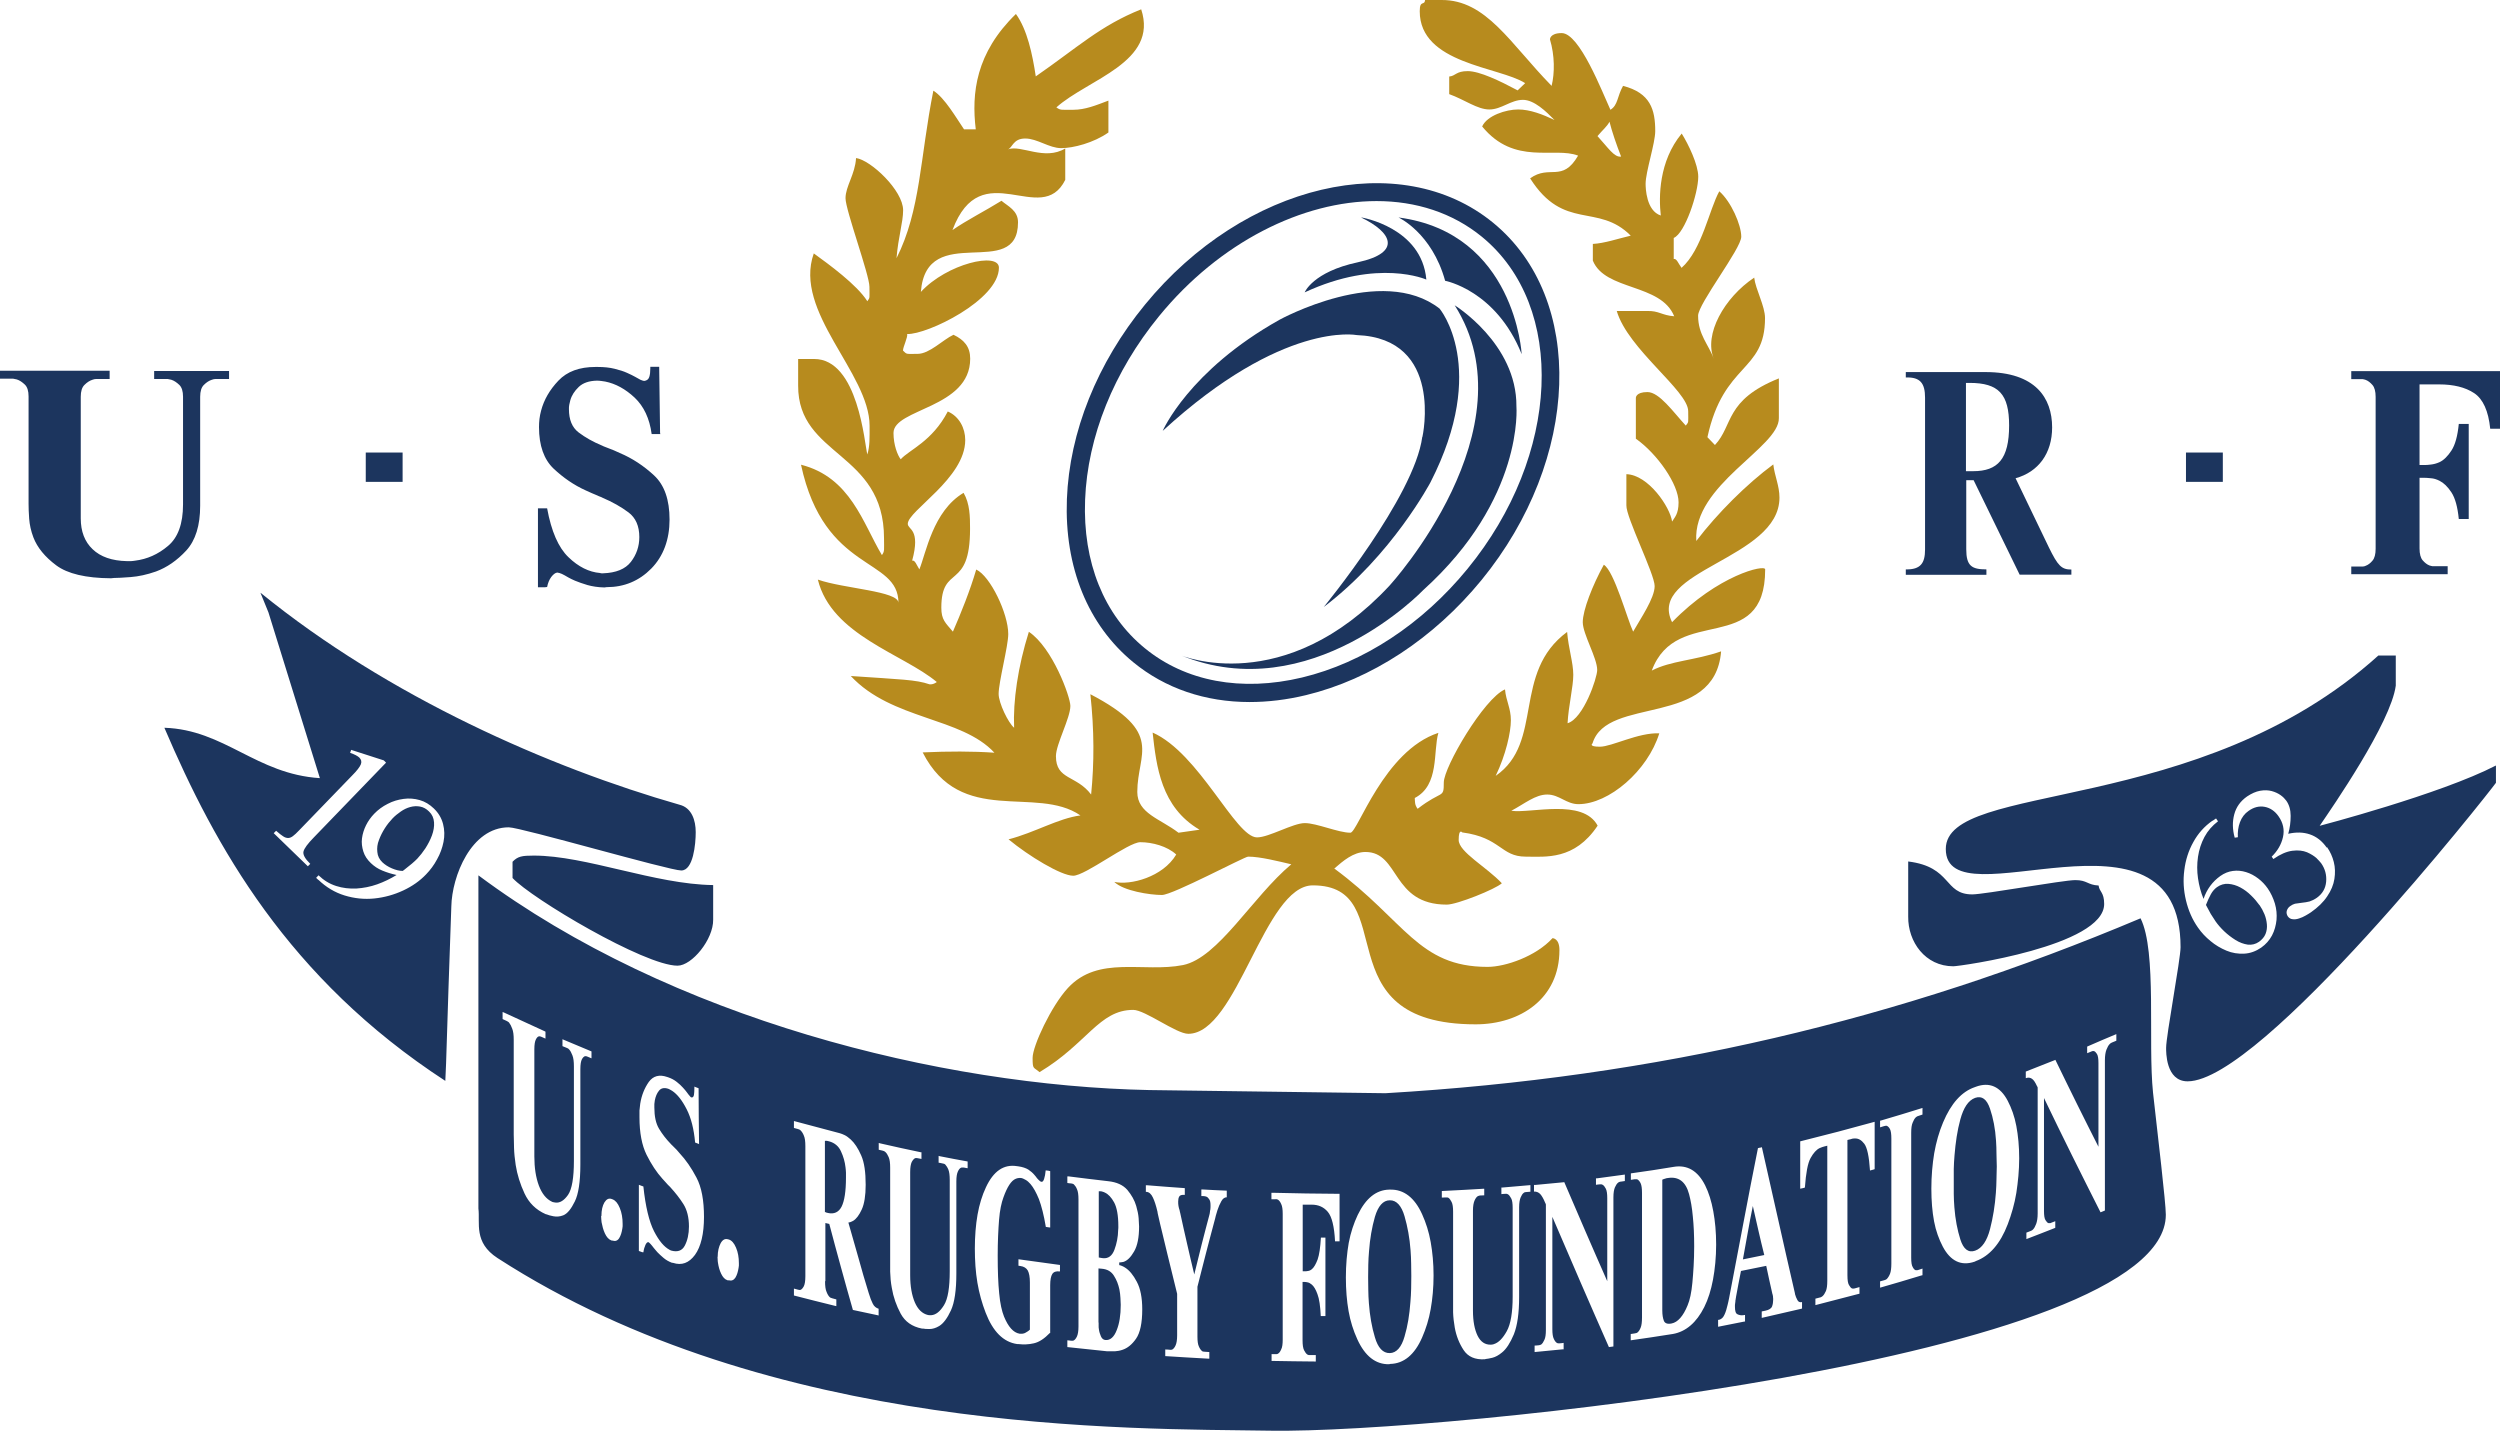
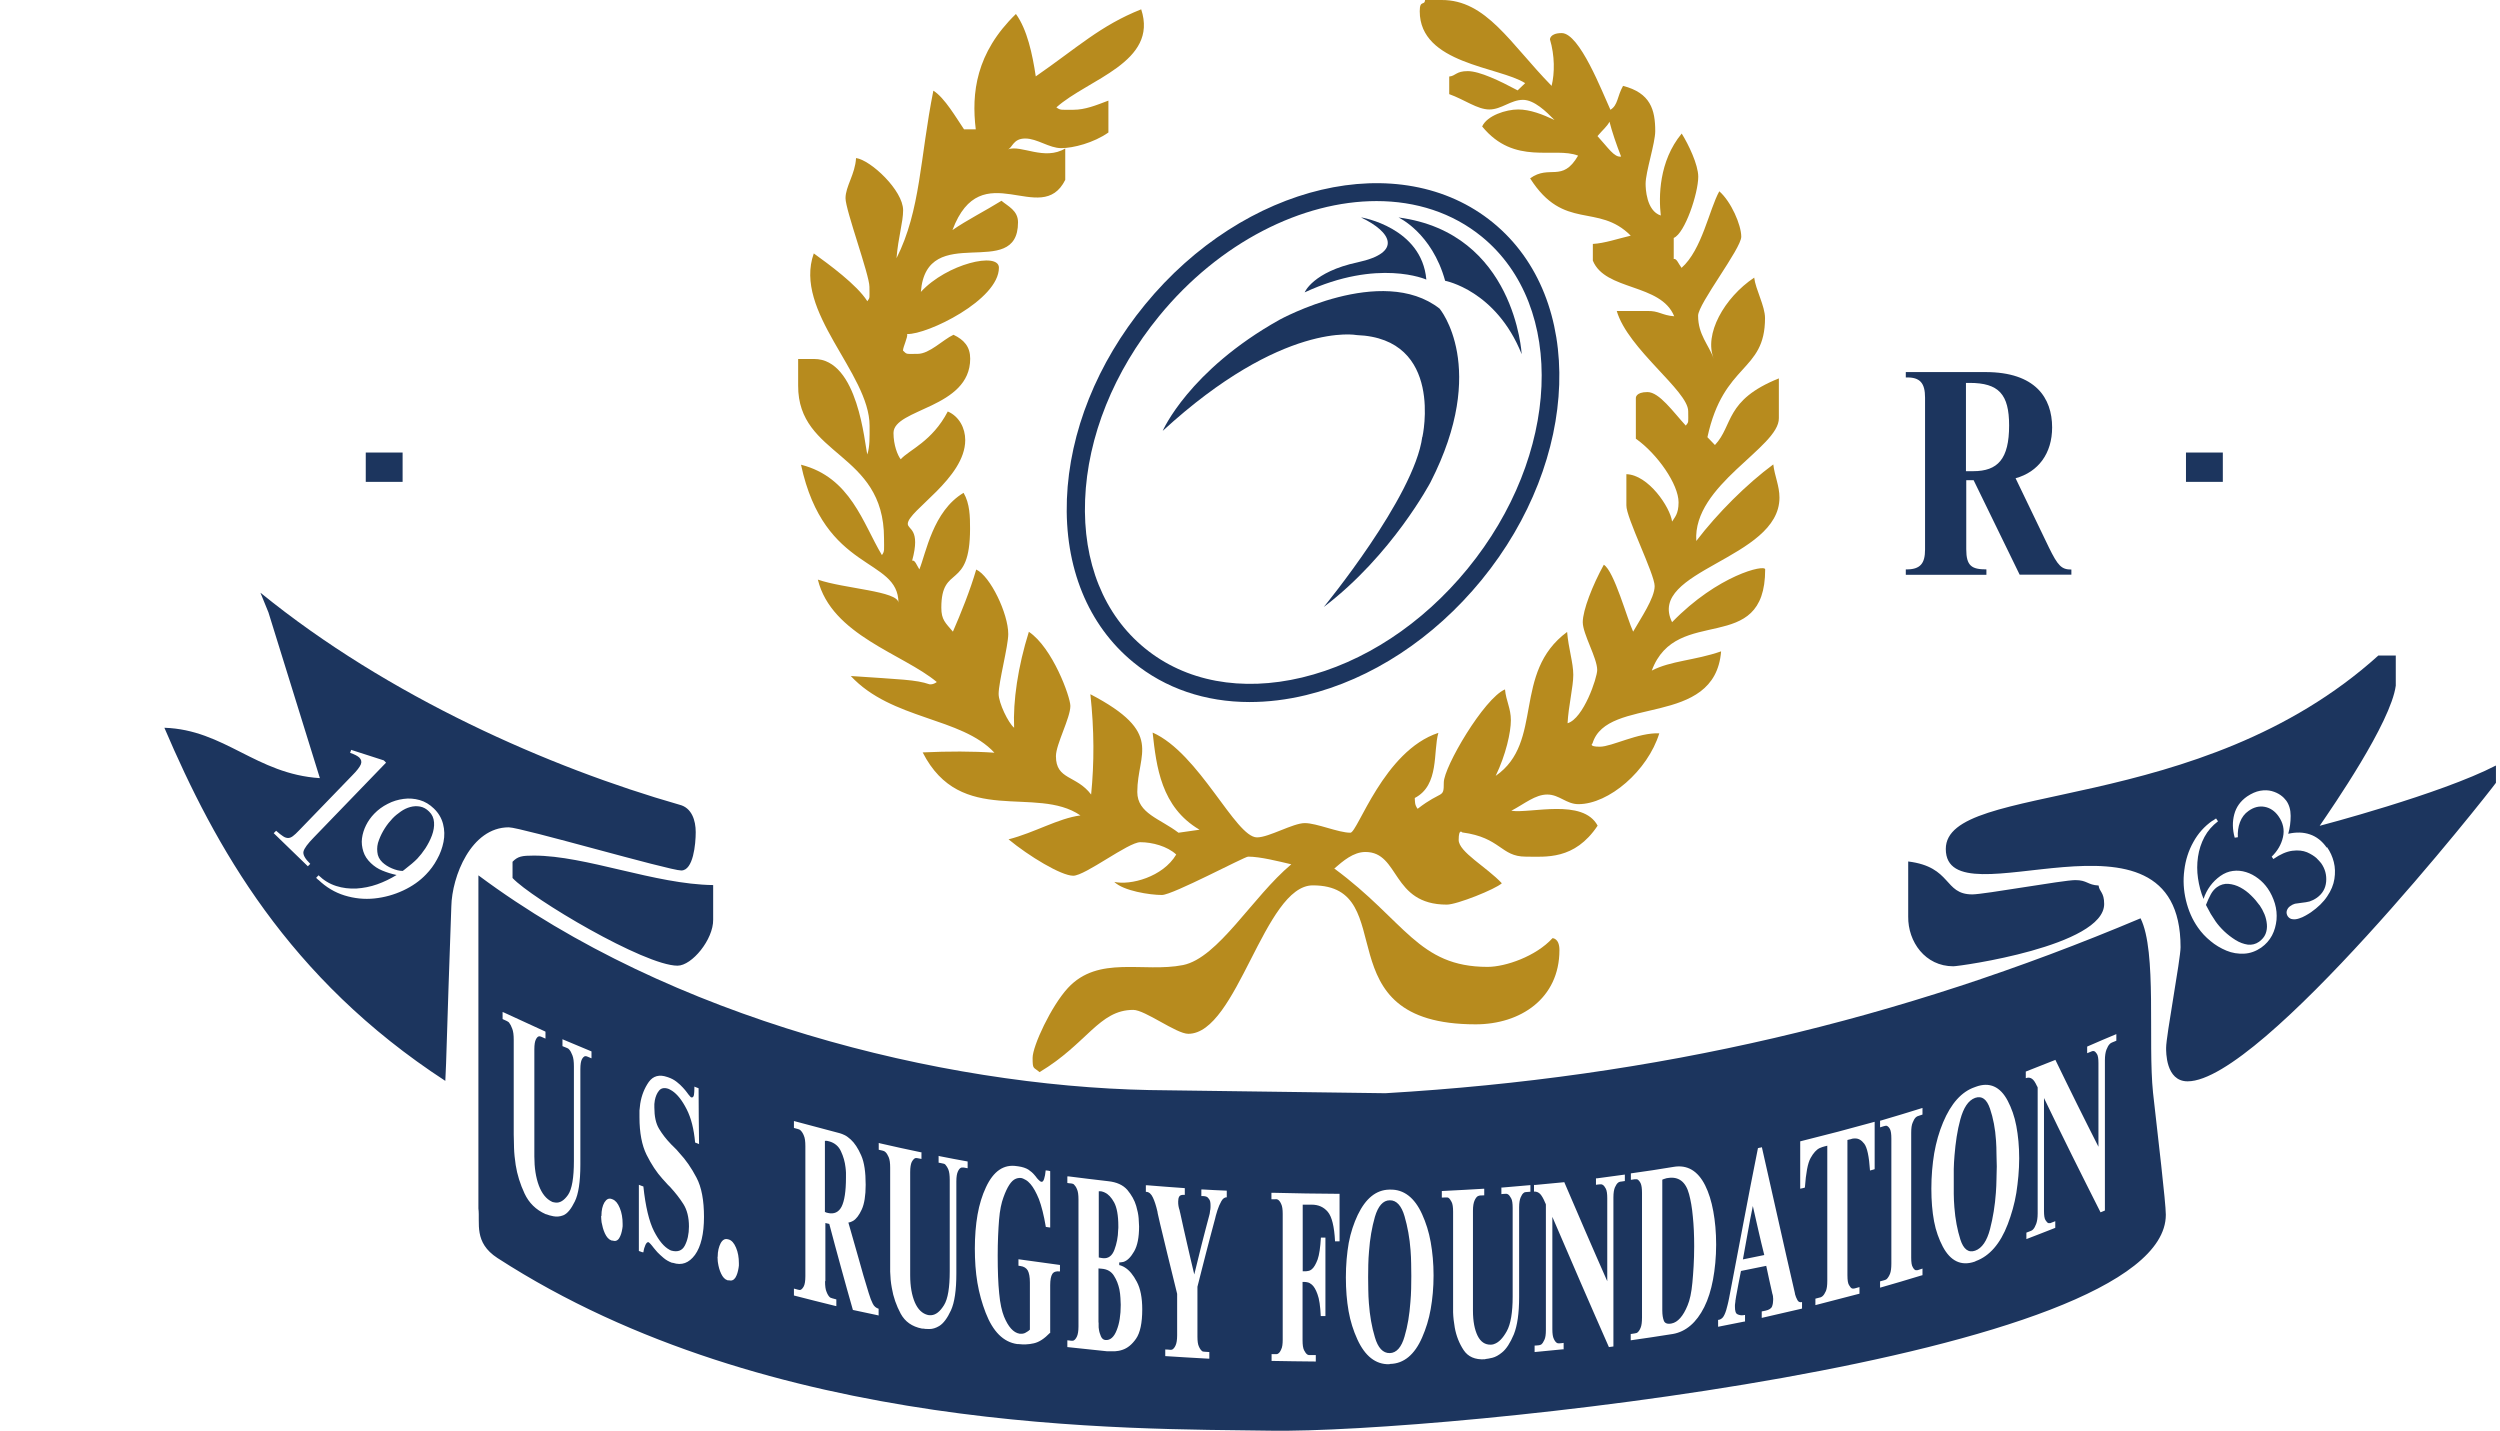
<svg xmlns="http://www.w3.org/2000/svg" id="Layer_1" viewBox="0 0 166.23 95.16">
  <defs>
    <style>.cls-1,.cls-2{fill:#1c355e;}.cls-2,.cls-3{fill-rule:evenodd;}.cls-3{fill:#b78b1e;}</style>
  </defs>
  <g>
    <path class="cls-1" d="M83.09,46.68c-2.94,0-5.61-.9-7.74-2.65-3.01-2.47-4.58-6.32-4.41-10.84,.17-4.46,2.01-9.05,5.19-12.93,6.6-8.06,16.98-10.5,23.15-5.45,6.17,5.05,5.81,15.72-.78,23.77h0c-3.18,3.88-7.32,6.59-11.66,7.64-1.28,.31-2.54,.46-3.75,.46Zm8.44-33.31c-4.91,0-10.43,2.72-14.46,7.65-3.01,3.68-4.76,8.02-4.92,12.22-.16,4.14,1.25,7.64,3.97,9.86,2.71,2.22,6.43,2.91,10.45,1.95,4.09-.98,8-3.55,11.01-7.23h0c6.18-7.55,6.61-17.45,.95-22.08-1.96-1.6-4.39-2.37-7-2.37Z" />
    <path class="cls-1" d="M92.99,14.46s2.22,1.02,3.1,4.21c0,0,3.39,.63,5.09,4.88,0,0-.43-8.07-8.19-9.09Z" />
    <path class="cls-1" d="M90.53,14.46s4.01,.66,4.31,4.13c0,0-3.19-1.43-8.09,.85,0,0,.54-1.36,3.53-2,2.99-.65,2.24-2.01,.24-2.97Z" />
-     <path class="cls-1" d="M96.71,20.29s4.15,2.55,4.12,6.73c0,0,.52,6.15-6.19,12.21,0,0-7.51,7.87-16.13,4.34,0,0,6.88,2.91,13.9-4.65,0,0,9.53-10.43,4.31-18.63Z" />
    <path class="cls-1" d="M94.58,29.05s1.46-6.55-4.37-6.77c0,0-4.9-.97-12.9,6.37,0,0,1.73-4.01,7.77-7.39,0,0,6.8-3.74,10.64-.74,0,0,3.3,3.91-.6,11.54,0,0-2.56,4.86-7.1,8.3,0,0,6.02-7.32,6.55-11.31Z" />
  </g>
  <path class="cls-3" d="M107.02,8.1c.16,.64,.46,1.52,.77,2.31-.45,.08-.88-.61-1.57-1.36,.36-.43,.64-.64,.8-.96h0ZM94.81,0h1.03c2.99-.02,4.57,2.89,7.33,5.71,.21-.85,.21-2.02-.11-3.09,0,0-.01-.42,.78-.42,1.19,0,2.69,3.91,3.24,5.1,.51-.31,.44-.88,.84-1.59,1.82,.47,2.14,1.58,2.14,3.01,0,.8-.64,2.71-.64,3.5,0,.28,.04,1.8,1.01,2.11-.14-1.22-.14-3.6,1.39-5.45,.45,.72,1.1,2.07,1.1,2.87,0,1.11-.89,3.77-1.63,4.07v1.4c.19-.05,.31,.31,.52,.59,1.36-1.2,1.84-3.89,2.51-5.09,.78,.68,1.46,2.23,1.46,3.02s-2.87,4.46-2.87,5.25c0,1.27,.7,1.92,1.05,2.88-.69-1.63,.69-4.08,2.68-5.41,.09,.78,.72,1.89,.72,2.69,0,3.62-2.75,2.94-3.83,7.92l.5,.52c1.23-1.31,.64-2.98,4.25-4.43v2.64c.04,1.95-5.74,4.44-5.49,8.17,1.42-1.86,3.36-3.79,5.12-5.09,.09,.78,.41,1.42,.41,2.21,0,4.1-8.85,4.82-7.14,8.28,3.05-3.14,6.19-3.86,6.19-3.51,0,5.85-5.9,2.28-7.54,6.73,1.26-.66,2.86-.67,4.61-1.28-.41,5.12-7.59,2.92-8.55,6.12,0,0-.3,.22,.49,.22s2.55-.95,3.95-.89c-.77,2.49-3.35,4.71-5.38,4.71-.8,0-1.27-.64-2.07-.64s-1.5,.61-2.39,1.08c1.31,.19,4.76-.84,5.74,.99-1.54,2.31-3.46,2.06-4.78,2.06-1.67,0-1.65-1.27-4.22-1.61,0,0-.24-.3-.24,.5s1.86,1.8,2.87,2.88c-.42,.39-2.98,1.42-3.66,1.42-3.7,0-3.11-3.5-5.41-3.5-.8,0-1.48,.59-2.07,1.1,4.71,3.47,5.57,6.54,10.19,6.54,1.19,0,3.22-.7,4.32-1.91,0,0,.46,0,.46,.79,0,3.22-2.59,4.94-5.57,4.94-10.31,0-4.82-9.24-10.83-9.24-3.23,0-5.02,9.87-8.28,9.87-.8,0-2.87-1.59-3.66-1.59-2.27,0-3.06,2.24-6.23,4.14-.41-.36-.46-.16-.46-.95s1.24-3.45,2.35-4.65c2.03-2.19,5.02-1,7.65-1.52,2.35-.48,4.62-4.54,7.2-6.7-.85-.2-2.07-.51-2.87-.51-.24,0-5.02,2.55-5.73,2.55-.8,0-2.56-.27-3.17-.87,1.07,.24,3.23-.32,4.12-1.82-.59-.55-1.59-.82-2.39-.82s-3.66,2.23-4.46,2.23-2.96-1.31-4.3-2.42c1.72-.44,3.31-1.4,4.78-1.59-2.96-2.03-7.95,.79-10.49-4.19,1.73-.08,3.32-.08,4.77,.02-2.2-2.38-6.82-2.17-9.55-5.1,3.34,.23,4.33,.24,5.23,.55,0,0,.22,.05,.49-.15-2.25-1.88-7-3.11-7.91-6.81,1.76,.61,5.36,.76,5.36,1.55,0-3.07-4.93-1.96-6.48-9.19,3.3,.84,4.11,3.89,5.38,6.01,.19-.27,.14-.32,.14-1.12,0-5.77-5.73-5.41-5.71-10.15v-1.77h1.05c2.95-.02,3.37,5.69,3.55,6.35,.17-.55,.15-1.11,.15-1.91,0-3.5-5.09-7.58-3.71-11.46,.98,.71,2.88,2.09,3.56,3.18,.19-.27,.14-.16,.14-.96s-1.59-5.1-1.59-5.89,.64-1.59,.7-2.67c.97,.13,3.13,2.15,3.13,3.47,0,.8-.32,1.75-.44,3.19,1.61-3.19,1.56-6.68,2.45-11.14,.75,.46,1.54,1.84,2.04,2.57h.78c-.29-2.4,0-5.08,2.67-7.67,.75,1.03,1.1,2.68,1.32,4.15,2.8-1.94,4.3-3.38,7.01-4.46,1.16,3.52-3.54,4.64-5.64,6.52,.27,.2,.32,.16,1.12,.16s1.52-.3,2.34-.61v2.12c-.98,.69-2.34,1.04-3.14,1.04s-1.59-.64-2.39-.64-.84,.59-1.14,.72c.86-.32,2.43,.78,3.8-.06v2.09c-1.6,3.22-5.58-1.78-7.5,3.34,.93-.65,2.2-1.29,3.26-1.95,.42,.36,1.1,.64,1.1,1.43,0,3.98-6.09-.15-6.46,4.63,1.73-1.88,5.19-2.68,5.19-1.61,0,2.15-4.78,4.46-6.1,4.41,.05,.21-.27,.84-.28,1.1,.28,.27,.17,.22,.97,.22s1.68-.94,2.39-1.27c.71,.34,1.11,.8,1.11,1.59,0,3.31-5.1,3.31-5.1,4.94,0,.8,.27,1.48,.48,1.75,.56-.63,2.09-1.18,3.13-3.18,.76,.33,1.16,1.11,1.16,1.9,0,2.55-3.82,4.7-3.82,5.57,0,.4,.87,.32,.29,2.45,.19-.06,.3,.3,.48,.58,.44-1.07,.9-3.88,2.94-5.09,.42,.72,.43,1.59,.43,2.38,0,4.18-1.91,2.31-1.91,5.26,0,.8,.27,1,.77,1.59,.52-1.19,1.15-2.75,1.55-4.13,.94,.44,2.13,2.93,2.13,4.29,0,.8-.64,3.19-.64,3.98,0,.6,.64,1.93,1.03,2.25-.08-1.77,.25-4.05,.98-6.38,1.58,1.06,2.76,4.33,2.76,4.93,0,.8-.96,2.55-.96,3.34,0,1.59,1.36,1.25,2.34,2.55,.21-2.1,.21-4.28-.05-6.67,4.94,2.58,3.12,3.91,3.12,6.5,0,1.43,1.53,1.78,2.74,2.71l1.4-.2c-2.56-1.5-2.87-4.2-3.12-6.46,3.11,1.38,5.51,6.97,6.94,6.97,.8,0,2.39-.95,3.18-.95s2.23,.64,3.03,.64c.48,0,2.22-5.45,5.85-6.64-.36,1.24,.08,3.48-1.57,4.33,.02,.24-.02,.44,.19,.72,1.65-1.28,1.74-.64,1.74-1.75,0-1.03,2.68-5.6,4.07-6.19,.07,.77,.39,1.25,.39,2.05s-.33,2.29-1.01,3.7c3.24-2.24,1.07-6.85,4.75-9.57,.09,1.1,.41,2.05,.41,2.85s-.32,2.07-.38,3.22c1.06-.31,1.97-3.02,1.97-3.54,0-.8-.96-2.39-.96-3.18s.65-2.46,1.4-3.82c.69,.42,1.57,3.66,1.95,4.45,.5-.88,1.43-2.23,1.43-3.03s-1.91-4.58-1.88-5.37v-2.07c1.46,.04,2.91,2.19,3.04,3.15,.16-.28,.43-.48,.43-1.28,0-1.19-1.4-3.21-2.84-4.23v-2.71s-.02-.39,.77-.39,1.71,1.32,2.55,2.23c.21-.27,.16-.16,.16-.96,0-1.35-4.01-4.13-4.75-6.66h2c.8-.03,.99,.29,1.82,.35-.89-2.2-4.59-1.68-5.41-3.7v-1.11c.77-.04,1.67-.35,2.52-.55-2.19-2.2-4.44-.27-6.69-3.81,1.3-.94,2.13,.31,3.19-1.51-1.58-.62-4.23,.69-6.38-1.94,.33-.73,1.59-1.13,2.39-1.13s1.64,.33,2.42,.7c-.56-.57-1.35-1.34-2.1-1.34-.8,0-1.43,.64-2.23,.64s-1.64-.65-2.67-1.02v-1.17c.44-.04,.44-.36,1.23-.36s2.14,.65,3.32,1.28l.5-.48c-1.72-1.1-7.01-1.27-7.01-4.78,0-.8,.32-.32,.36-.77h0Z" />
  <g>
    <path class="cls-2" d="M24.32,30.09h2.45v1.95h-2.45v-1.95h0Zm121.03,0h2.45v1.95h-2.45v-1.95h0Z" />
-     <path class="cls-2" d="M156.34,37.67h.57c.06,0,.12,0,.19,0,.07,0,.14-.02,.2-.05,.16-.06,.31-.17,.45-.34,.14-.16,.21-.43,.21-.79v-10.1c0-.36-.07-.63-.21-.79-.14-.16-.29-.28-.45-.34-.07-.02-.13-.04-.2-.05-.07,0-.13,0-.19,0h-.57v-.53h9.9v3.83h-.66c-.12-1.19-.48-1.98-1.07-2.37-.59-.39-1.37-.58-2.33-.58h-1.3v5.36h.29c.13,0,.28,0,.46-.03,.19-.02,.38-.07,.58-.16,.28-.13,.54-.39,.79-.77,.25-.38,.41-.97,.49-1.77h.66v6.32h-.66c-.08-.8-.24-1.39-.49-1.77-.25-.38-.51-.63-.79-.77-.2-.1-.39-.16-.58-.17-.19-.02-.34-.03-.46-.03h-.29v4.7c0,.36,.07,.63,.21,.79,.14,.16,.29,.28,.45,.34,.07,.02,.13,.04,.2,.05,.07,0,.13,0,.19,0h.82v.53h-6.41v-.53h0ZM43.92,28.86h-.59c-.14-1.04-.52-1.84-1.13-2.42-.61-.57-1.26-.93-1.96-1.07-.09-.01-.18-.02-.27-.04-.09-.01-.18-.02-.27-.02-.53,.01-.94,.15-1.22,.42-.28,.27-.47,.56-.56,.89-.03,.1-.05,.2-.07,.3-.02,.1-.02,.2-.02,.28,0,.71,.21,1.22,.64,1.55,.43,.33,.96,.63,1.59,.89,.05,.03,.11,.05,.16,.07,.06,.02,.12,.04,.18,.07,.14,.05,.27,.1,.41,.16,.13,.06,.27,.12,.4,.18,.83,.35,1.59,.85,2.28,1.49,.69,.64,1.03,1.62,1.03,2.94s-.41,2.44-1.22,3.26c-.81,.82-1.8,1.23-2.96,1.23l-.16,.02c-.43-.01-.8-.07-1.12-.16-.32-.1-.6-.19-.83-.29-.08-.04-.16-.08-.24-.11-.08-.04-.15-.08-.21-.11-.17-.1-.31-.18-.42-.23-.11-.05-.22-.08-.31-.09-.14,.02-.27,.13-.4,.3-.13,.18-.22,.4-.27,.66l-.16,.02h-.45v-5.25h.61c.28,1.53,.75,2.61,1.42,3.25,.66,.64,1.37,.99,2.1,1.05,.03,.01,.06,.02,.1,.02h.1c.86-.03,1.48-.28,1.85-.76,.37-.48,.56-1.03,.56-1.65,0-.73-.24-1.28-.72-1.64-.48-.36-1.06-.69-1.74-.98-.05-.03-.1-.05-.16-.07-.05-.02-.11-.04-.16-.07-.12-.05-.25-.11-.38-.16-.13-.06-.26-.12-.4-.18-.78-.35-1.49-.84-2.14-1.45-.64-.61-.97-1.53-.97-2.76,0-.18,.01-.36,.03-.54,.02-.18,.06-.37,.11-.56,.19-.72,.57-1.38,1.15-1.99,.58-.61,1.4-.91,2.46-.91h.16c.42,0,.79,.04,1.11,.12,.33,.08,.61,.17,.83,.27,.11,.05,.22,.1,.3,.14,.09,.04,.16,.09,.23,.12,.15,.09,.27,.15,.36,.2,.09,.04,.18,.07,.25,.08,.18-.02,.29-.11,.34-.26,.05-.15,.07-.34,.07-.57v-.11h.59l.06,4.43h0ZM7.29,24.67v.53h-.68c-.07,0-.14,0-.22,0-.08,0-.16,.02-.24,.05-.19,.06-.36,.17-.53,.34-.17,.16-.25,.43-.25,.79v8.09c0,.86,.26,1.55,.79,2.05,.52,.5,1.28,.77,2.28,.79,.09,0,.18,0,.27,0,.09,0,.18-.02,.27-.03,.8-.1,1.53-.42,2.19-.98,.66-.55,1-1.47,1-2.76v-7.16c0-.36-.08-.63-.25-.79-.17-.16-.34-.28-.53-.34-.08-.02-.16-.04-.24-.05-.08,0-.15,0-.22,0h-.68v-.53h4.98v.53h-.68c-.07,0-.14,0-.22,0-.08,0-.16,.02-.24,.05-.19,.06-.36,.17-.53,.34-.17,.16-.25,.43-.25,.79v7.25c0,1.31-.31,2.3-.92,2.97-.62,.67-1.29,1.13-2.02,1.4-.6,.21-1.16,.33-1.68,.37-.52,.04-.89,.06-1.11,.06l-.2,.02c-1.67-.01-2.89-.3-3.64-.86-.75-.56-1.26-1.18-1.52-1.86-.16-.42-.25-.84-.28-1.24-.03-.4-.04-.73-.04-.99v-7.14c0-.36-.08-.63-.25-.79-.17-.16-.34-.28-.53-.34-.08-.02-.16-.04-.24-.05-.08,0-.15,0-.22,0H0v-.53H7.29Z" />
    <path class="cls-1" d="M137.73,38.21h-3.44l-3.06-6.28h-.49v4.59c0,1.11,.36,1.34,1.34,1.34v.36h-5.36v-.36c.99,.02,1.28-.42,1.28-1.32v-10.1c0-.93-.3-1.38-1.28-1.34v-.36h5.3c3.32,0,4.43,1.72,4.43,3.68,0,1.72-.91,2.96-2.43,3.38l2.21,4.59c.61,1.25,.85,1.48,1.5,1.48v.36Zm-7-6.88h.47c1.64,0,2.39-.81,2.39-3.04,0-2.08-.69-2.83-2.63-2.83h-.24v5.87Z" />
  </g>
  <path class="cls-2" d="M158.15,43.59h1.15v2c-.33,2.47-4.22,8.09-5.06,9.32,0,0,8.03-2.1,11.72-4.01v1.15c-.51,.72-15.6,19.85-20.5,19.85-1.47,0-1.43-1.99-1.43-2.23,0-.8,.96-5.89,.96-6.69,0-10.55-15.61-1.47-15.61-6.53,0-4.54,16.81-2.07,28.77-12.87h0ZM23.29,50.06c.28,.1,.48,.2,.6,.31,.14,.14,.17,.29,.1,.46-.07,.17-.26,.42-.58,.74l-3.51,3.63c-.18,.19-.32,.32-.43,.4-.11,.08-.21,.12-.31,.12-.1,0-.21-.03-.33-.11-.12-.07-.27-.2-.47-.37l-.16,.16,2.27,2.2,.16-.16c-.35-.34-.5-.62-.45-.82,.05-.21,.28-.52,.69-.94l4.8-4.97-.15-.15-2.17-.7-.07,.2h0Zm131.42,6.3c-.31-.44-.68-.73-1.12-.88-.44-.15-.92-.16-1.44-.04,.11-.39,.16-.78,.16-1.19,0-.41-.1-.74-.29-1.01-.09-.12-.21-.25-.38-.37-.17-.12-.37-.21-.59-.27-.23-.06-.48-.07-.77-.02-.28,.05-.57,.18-.87,.38-.44,.31-.72,.7-.85,1.19-.13,.49-.12,1,.03,1.55l.21-.03c-.02-.34,.02-.68,.14-1,.12-.32,.31-.57,.57-.75,.35-.25,.71-.34,1.08-.27,.36,.07,.67,.28,.91,.62,.31,.44,.41,.9,.3,1.39-.11,.49-.36,.92-.75,1.3l.11,.16c.46-.32,.88-.5,1.26-.55,.39-.05,.71-.01,.98,.1,.27,.12,.47,.25,.62,.38,.14,.14,.25,.26,.32,.35,.26,.37,.37,.78,.33,1.23-.04,.45-.25,.8-.61,1.06-.17,.12-.34,.2-.49,.25-.16,.04-.34,.07-.54,.09-.19,.02-.33,.04-.43,.06-.11,.03-.21,.08-.32,.16-.12,.08-.19,.19-.23,.32-.03,.13,0,.25,.07,.36,.08,.11,.19,.18,.32,.19,.14,.02,.28,0,.43-.05,.15-.05,.3-.11,.43-.19,.14-.08,.26-.15,.36-.22,.46-.32,.83-.68,1.08-1.06,.26-.38,.42-.77,.48-1.16,.06-.39,.05-.76-.04-1.12-.09-.36-.24-.69-.45-.99h0Zm-46.27,32.34c.09-.01,.17-.02,.26-.04,.02,0,.05-.01,.09-.02,.03,0,.07-.02,.1-.05,.07-.06,.14-.16,.2-.31,.06-.14,.09-.37,.09-.67v-8.29c0-.3-.03-.51-.09-.64-.06-.13-.14-.21-.2-.25-.03-.02-.06-.02-.1-.02-.03,0-.07,0-.09,0-.09,.01-.17,.03-.26,.04v-.43s.04,0,.07-.01c.91-.13,1.84-.26,2.76-.42,.91-.16,1.62,.25,2.11,1.23,.24,.48,.42,1.06,.54,1.72,.12,.65,.19,1.39,.19,2.22s-.08,1.63-.21,2.33c-.13,.69-.32,1.3-.58,1.82-.52,1.04-1.23,1.64-2.09,1.79-.03,0-.05,.01-.07,.01-.92,.15-1.83,.28-2.73,.41v-.43h0Zm-72.17-20.1v.46c-.1-.04-.18-.08-.27-.12-.02-.01-.05-.02-.09-.03-.02,0-.05,0-.08,0-.08,.02-.14,.09-.2,.21-.06,.11-.1,.33-.1,.65v7.12c0,.76,.1,1.4,.3,1.94,.2,.53,.49,.9,.88,1.08,.04,.02,.08,.03,.11,.03,.03,0,.06,.02,.11,.02,.3,.04,.58-.14,.84-.51,.26-.38,.39-1.13,.39-2.26v-6.28c0-.32-.03-.57-.1-.74-.07-.17-.13-.3-.21-.38-.03-.04-.06-.06-.09-.08-.03-.02-.06-.03-.09-.04-.1-.04-.18-.08-.27-.11v-.46s.05,.02,.09,.04c.61,.26,1.23,.51,1.84,.77v.46c-.09-.04-.17-.07-.26-.11-.02,0-.05-.02-.09-.03-.03,0-.06,0-.09,0-.07,.03-.14,.09-.2,.21-.06,.11-.1,.33-.1,.65v6.35c0,1.15-.13,1.97-.37,2.45-.24,.49-.49,.81-.77,.92-.23,.09-.45,.1-.66,.06-.2-.04-.34-.08-.43-.12-.03-.01-.05-.01-.08-.02-.65-.29-1.11-.75-1.4-1.37-.29-.62-.49-1.26-.59-1.9-.06-.4-.1-.78-.11-1.14,0-.36-.02-.65-.02-.88v-6.3c0-.32-.03-.57-.1-.74-.06-.17-.13-.3-.2-.39-.02-.03-.05-.06-.09-.08-.03-.02-.06-.04-.09-.05-.09-.04-.17-.08-.26-.12v-.47s.04,.02,.08,.03c.91,.42,1.83,.84,2.74,1.26h0Zm53.22,16.34c0-.84,.07-1.61,.19-2.3,.13-.69,.34-1.31,.6-1.86,.53-1.1,1.22-1.66,2.09-1.68,.02,0,.04,0,.07,0,.9-.02,1.62,.53,2.12,1.64,.25,.55,.45,1.17,.57,1.85,.12,.68,.19,1.41,.19,2.22s-.07,1.55-.19,2.23c-.12,.69-.32,1.32-.57,1.89-.5,1.15-1.22,1.74-2.12,1.76-.03,0-.05,.02-.07,.02-.9,.02-1.61-.54-2.12-1.66-.26-.57-.46-1.19-.58-1.87-.12-.68-.18-1.43-.18-2.23h0Zm1.48-.01c0,.26,0,.54,.01,.83,0,.3,.02,.59,.04,.89,.06,.82,.19,1.58,.4,2.27,.2,.69,.53,1.06,.99,1.05,.45-.01,.78-.4,.98-1.1,.21-.7,.33-1.46,.39-2.29,.02-.3,.05-.6,.05-.9,0-.3,.01-.57,.01-.83s0-.54-.01-.83c0-.29-.02-.59-.04-.89-.06-.82-.2-1.57-.4-2.26-.2-.69-.53-1.07-.98-1.06-.45,0-.78,.39-.99,1.1-.2,.7-.33,1.46-.39,2.28-.02,.3-.05,.6-.05,.9,0,.29-.01,.57-.01,.84h0Zm34.04,.27c.09-.02,.17-.05,.26-.07,.02,0,.05-.02,.09-.03,.03-.01,.07-.03,.1-.06,.07-.07,.15-.19,.21-.34,.06-.15,.09-.38,.09-.68v-8.31c0-.3-.03-.51-.09-.63-.06-.12-.14-.19-.21-.22-.03-.01-.06-.01-.1,0-.03,0-.07,.01-.09,.02-.09,.03-.17,.05-.26,.08v-.44s.04-.01,.08-.02c.91-.27,1.83-.54,2.74-.83v.44c-.1,.03-.18,.06-.27,.09-.02,0-.05,.02-.08,.03-.03,.02-.07,.04-.1,.07-.08,.08-.14,.19-.2,.34-.07,.15-.1,.38-.1,.68v8.31c0,.3,.03,.51,.1,.62,.06,.12,.13,.19,.2,.21,.03,0,.06,0,.1,0,.02,0,.05-.01,.08-.02,.09-.03,.17-.06,.27-.09v.44s-.05,.02-.08,.02c-.91,.28-1.83,.55-2.74,.81v-.44h0Zm-46.23-6.19v.44s-.02,0-.03,0c-.17-.01-.29,.02-.34,.11-.05,.09-.07,.19-.07,.33,0,.1,0,.2,.02,.3,.02,.1,.04,.19,.07,.27,0,.03,.02,.06,.02,.09,0,.03,.01,.05,.02,.08,.14,.69,.31,1.37,.46,2.06,.15,.68,.32,1.37,.48,2.05,.16-.66,.33-1.33,.49-1.99,.16-.66,.35-1.32,.52-1.99,.01-.05,.03-.11,.03-.17,0-.06,.02-.12,.03-.18,.01-.05,0-.1,.01-.15,0-.05,0-.09,0-.13,0-.18-.03-.31-.09-.39-.05-.08-.11-.14-.18-.17-.04-.02-.09-.02-.12-.03-.03,0-.06-.01-.1-.01-.04,0-.09,0-.12,0v-.44s.04,0,.08,0c.54,.03,1.07,.06,1.61,.08v.44c-.14,0-.26,.08-.36,.26-.1,.18-.19,.38-.26,.6-.04,.13-.08,.25-.11,.37-.03,.12-.05,.23-.08,.32-.19,.74-.4,1.47-.58,2.2-.18,.73-.38,1.46-.56,2.2v3.31c0,.31,.03,.53,.1,.67,.06,.14,.13,.23,.2,.29,.02,.02,.05,.04,.09,.04,.03,0,.06,.01,.09,.01,.1,0,.2,.01,.31,.02v.44s-.05,0-.08,0c-.96-.05-1.9-.11-2.85-.17v-.44c.11,0,.21,.01,.32,.02,.02,0,.05,0,.07,0,.03,0,.06-.01,.1-.03,.07-.05,.14-.13,.2-.27,.06-.13,.1-.35,.1-.66v-2.76c-.22-.88-.44-1.77-.65-2.65-.2-.88-.44-1.77-.63-2.65,0-.03-.02-.06-.02-.09,0-.03,0-.06-.01-.08-.09-.39-.19-.7-.3-.93-.11-.24-.26-.37-.43-.38-.02,0-.03,0-.04,0v-.44s.04,0,.07,0c.83,.07,1.66,.13,2.5,.19h0Zm-32.28-2.93s-.05-.02-.07-.03c-.08-.03-.15-.05-.21-.08-.08-.89-.26-1.62-.56-2.21-.3-.59-.62-1-.97-1.23-.04-.03-.09-.05-.14-.08-.04-.02-.09-.05-.13-.06-.26-.08-.46-.04-.6,.13-.14,.17-.23,.39-.28,.65-.01,.08-.02,.16-.03,.24,0,.08,0,.16,0,.23,0,.59,.1,1.06,.31,1.41,.21,.35,.47,.69,.79,1.02,.03,.03,.05,.06,.09,.09,.03,.03,.05,.05,.09,.09,.06,.06,.14,.14,.2,.2,.06,.07,.13,.15,.19,.22,.42,.45,.79,.98,1.13,1.63,.34,.64,.5,1.52,.5,2.62s-.2,1.97-.6,2.52c-.4,.54-.88,.72-1.46,.53-.03-.01-.06,0-.08-.01-.21-.08-.4-.19-.55-.32-.16-.14-.3-.26-.41-.38-.04-.05-.08-.1-.12-.14-.04-.05-.07-.09-.11-.13-.09-.11-.15-.2-.21-.26-.06-.07-.11-.11-.16-.14-.07,0-.13,.06-.19,.18-.06,.13-.11,.29-.14,.5-.03,0-.05,0-.08-.01-.07-.03-.15-.05-.22-.08v-4.4s.04,.01,.08,.03c.06,.03,.14,.05,.22,.08,.14,1.33,.38,2.33,.71,2.98,.33,.64,.67,1.04,1.03,1.23,.02,.01,.03,.03,.05,.03s.03,0,.05,.02c.42,.12,.73,.02,.91-.32,.18-.34,.28-.77,.28-1.28,0-.61-.13-1.11-.37-1.49-.24-.38-.53-.75-.86-1.11-.02-.03-.04-.05-.08-.08-.02-.02-.04-.05-.08-.08-.06-.06-.12-.13-.18-.2-.06-.07-.13-.14-.2-.22-.38-.42-.73-.95-1.05-1.59-.31-.63-.47-1.46-.47-2.49,0-.15,0-.3,0-.45,.01-.15,.03-.3,.05-.45,.09-.57,.29-1.05,.57-1.45,.29-.4,.7-.51,1.22-.33,.02,0,.05,.02,.09,.03,.2,.07,.39,.17,.55,.3,.16,.13,.3,.25,.41,.38,.05,.06,.11,.12,.15,.17,.04,.05,.08,.1,.11,.14,.07,.11,.14,.18,.18,.23,.04,.05,.08,.1,.12,.11,.08,.02,.15-.04,.17-.16,.02-.12,.03-.27,.03-.46v-.1s.04,.01,.07,.03c.06,.02,.14,.05,.21,.08,0,.62,.01,1.24,.01,1.85s.01,1.23,.02,1.85h0Zm81.92,2.96c0-.84,.07-1.63,.19-2.36,.13-.73,.32-1.41,.59-2.05,.53-1.26,1.23-2.04,2.1-2.34,.02,0,.04-.02,.08-.03,.9-.33,1.62-.02,2.12,.94,.25,.48,.45,1.03,.57,1.67,.12,.64,.19,1.35,.19,2.15s-.08,1.57-.19,2.3c-.12,.73-.32,1.42-.57,2.08-.5,1.31-1.22,2.12-2.12,2.45-.04,.01-.05,.04-.08,.04-.9,.31-1.61-.04-2.12-1-.25-.48-.46-1.04-.58-1.68-.12-.64-.18-1.37-.18-2.17h0Zm1.49-.48c0,.26,0,.54,0,.83,0,.29,.02,.59,.04,.88,.06,.8,.2,1.52,.4,2.15,.2,.63,.53,.9,.98,.74,.46-.16,.79-.66,.99-1.43,.2-.77,.33-1.58,.39-2.42,.02-.31,.04-.61,.04-.91,0-.3,.02-.58,.02-.84s-.02-.54-.02-.83c0-.29-.01-.59-.03-.88-.05-.8-.19-1.51-.4-2.13-.21-.62-.53-.88-.99-.72-.46,.17-.77,.66-.98,1.42-.21,.76-.32,1.56-.39,2.4-.02,.31-.05,.61-.05,.91,0,.3,0,.58,0,.84h0Zm-60.1,10.07c-.37,.38-.71,.61-1.07,.69-.34,.08-.69,.09-1.03,.05-.03,0-.05,0-.07,0-.93-.13-1.62-.84-2.1-2.08-.24-.62-.43-1.29-.55-2-.12-.71-.17-1.47-.17-2.27s.06-1.58,.18-2.26c.12-.68,.31-1.29,.56-1.82,.5-1.07,1.18-1.54,2.06-1.4,.02,0,.04,0,.08,.01,.29,.04,.52,.12,.68,.22,.16,.11,.29,.22,.39,.34,.04,.05,.08,.09,.11,.13,.03,.04,.06,.09,.1,.13,.04,.05,.09,.09,.13,.13,.04,.04,.09,.08,.16,.08,.07,0,.12-.08,.16-.21,.04-.13,.08-.31,.1-.55,.02,0,.04,0,.08,.01,.06,0,.14,.02,.22,.04v3.75s-.05,0-.08-.01c-.07-.01-.15-.02-.21-.03-.13-.78-.29-1.4-.46-1.85-.18-.44-.37-.78-.56-1-.1-.11-.2-.21-.31-.27-.11-.06-.2-.11-.3-.13-.06-.01-.13-.01-.18,0-.07,0-.13,.03-.19,.05-.3,.12-.57,.54-.82,1.24-.13,.35-.24,.85-.29,1.49-.05,.65-.09,1.44-.09,2.38,0,1,.03,1.84,.1,2.52,.06,.67,.18,1.18,.32,1.53,.28,.68,.62,1.07,1.03,1.14,.08,.01,.14,0,.2,0,.08-.01,.14-.03,.19-.06,.05-.03,.1-.06,.15-.09,.05-.04,.11-.07,.15-.12v-3.14c0-.36-.05-.62-.14-.79-.09-.16-.26-.27-.49-.3-.04,0-.09-.01-.13-.02v-.43s.04,0,.07,.01c.89,.12,1.78,.25,2.69,.37v.43s-.02,0-.02,0c-.24-.03-.4,.03-.49,.17-.09,.14-.14,.39-.14,.75v3.18h0Zm66.86-18.15c.47,.98,.95,1.94,1.42,2.9,.47,.96,.96,1.91,1.44,2.87v-5.56c0-.3-.03-.5-.1-.61-.07-.11-.13-.17-.2-.19-.03,0-.05-.01-.09,0-.03,0-.06,.02-.09,.03-.1,.04-.18,.08-.27,.11v-.44s.05-.02,.09-.04c.61-.27,1.23-.53,1.85-.79v.44c-.1,.04-.18,.08-.27,.11-.02,.01-.05,.03-.09,.04-.03,.02-.05,.04-.09,.08-.08,.08-.14,.2-.21,.37-.06,.16-.1,.39-.1,.7v9.99s-.05,.02-.07,.03c-.08,.03-.15,.06-.22,.09-.63-1.26-1.27-2.51-1.89-3.77-.63-1.26-1.25-2.55-1.87-3.83v7.51c0,.3,.03,.5,.1,.61,.07,.11,.13,.18,.2,.2,.03,0,.06,0,.1,0,.03,0,.05-.01,.09-.03,.09-.04,.17-.07,.26-.1v.44s-.05,.02-.07,.03c-.62,.25-1.24,.48-1.85,.72v-.43c.09-.03,.17-.07,.26-.1,.03-.01,.05-.02,.09-.04,.03-.02,.07-.04,.1-.08,.07-.07,.14-.2,.2-.36,.06-.16,.1-.39,.1-.69v-8.38s-.01-.04-.02-.05c-.01-.02-.02-.03-.03-.05-.11-.24-.21-.4-.33-.48-.12-.08-.25-.1-.41-.04v-.44s.04-.02,.08-.03c.63-.25,1.27-.5,1.9-.75h0Zm-32.66,8.12c.47,1.1,.95,2.2,1.42,3.3,.47,1.1,.96,2.19,1.44,3.29v-5.52c0-.3-.03-.51-.1-.64-.07-.13-.13-.21-.21-.25-.02-.02-.05-.03-.09-.03-.03,0-.07,0-.09,0-.09,0-.17,.02-.26,.03v-.43s.04,0,.07,0c.61-.08,1.23-.16,1.85-.25v.43c-.1,.01-.19,.03-.27,.04-.02,0-.05,0-.09,.02-.02,0-.05,.02-.09,.05-.08,.06-.14,.16-.21,.31-.06,.14-.1,.36-.1,.66v9.92s-.05,0-.08,.01c-.08,.01-.15,.02-.22,.03-.63-1.44-1.27-2.88-1.89-4.32-.62-1.44-1.25-2.89-1.87-4.34v7.47c0,.3,.03,.51,.1,.65,.06,.13,.13,.22,.2,.26,.03,.02,.06,.03,.1,.03,.03,0,.05,0,.09,0,.09,0,.17-.02,.26-.03v.43s-.05,0-.08,0c-.62,.06-1.24,.12-1.85,.18v-.43c.09,0,.17-.01,.26-.02,.03,0,.05,0,.09-.02,.03,0,.07-.02,.1-.04,.07-.06,.14-.16,.2-.3,.07-.14,.1-.36,.1-.66v-8.34s-.01-.04-.02-.06c-.01-.02-.02-.04-.03-.06-.11-.27-.22-.46-.33-.58-.11-.11-.25-.17-.41-.16v-.44s.04,0,.07,0c.64-.06,1.27-.12,1.9-.18h0Zm-5.32,.45v.43c-.09,0-.17,0-.26,.01-.03,0-.05,0-.09,.02-.03,0-.07,.02-.1,.04-.07,.05-.14,.15-.2,.29-.06,.14-.1,.36-.1,.66v6.65c0,.71,.11,1.26,.31,1.67,.2,.4,.49,.6,.88,.59,.03,0,.06,0,.1-.01,.03,0,.08-.02,.11-.03,.31-.1,.59-.39,.85-.86,.26-.47,.39-1.24,.39-2.3v-5.89c0-.3-.03-.52-.1-.64-.07-.13-.14-.22-.2-.26-.03-.02-.06-.03-.1-.04-.03,0-.05,0-.09,0-.09,0-.17,.01-.26,.02v-.44s.04,0,.08,0c.61-.05,1.23-.1,1.85-.16v.44c-.09,0-.17,.02-.26,.02-.03,0-.05,0-.09,.01-.03,0-.06,.02-.1,.05-.08,.06-.14,.16-.2,.3-.06,.14-.1,.36-.1,.66v5.96c0,1.08-.12,1.9-.35,2.48-.24,.57-.5,.98-.79,1.21-.23,.19-.44,.3-.64,.35-.2,.05-.34,.07-.43,.08-.03,0-.05,.02-.07,.02-.65,.04-1.12-.17-1.41-.61-.29-.44-.49-.94-.59-1.5-.06-.34-.1-.69-.11-1.01,0-.33,0-.6,0-.81v-5.88c0-.3-.03-.52-.1-.65-.07-.13-.13-.22-.2-.27-.03-.02-.07-.03-.1-.03-.03,0-.05,0-.09,0-.09,0-.17,0-.26,.01v-.44s.04,0,.07,0c.91-.04,1.83-.1,2.74-.15h0Zm15.54,8.71s.03,0,.05,0c.11-.02,.2-.08,.28-.17,.07-.09,.15-.25,.22-.48,.03-.1,.06-.21,.09-.34,.03-.13,.07-.28,.1-.45,.31-1.66,.64-3.32,.95-4.99,.31-1.66,.64-3.33,.97-4.99,.02,0,.04,0,.08-.02,.06,0,.12-.02,.18-.04,.36,1.62,.73,3.23,1.09,4.84,.36,1.62,.73,3.23,1.1,4.84,0,0,.01,.02,.01,.04v.04c.04,.15,.1,.29,.16,.4,.06,.12,.16,.17,.29,.14,0,0,.01,0,.02,0v.43s-.05,.01-.08,.02c-.87,.2-1.74,.4-2.6,.6v-.43c.08-.01,.16-.03,.25-.05,.24-.05,.39-.15,.44-.29,.05-.14,.07-.28,.07-.43,0-.08,0-.14-.01-.18,0-.05,0-.09-.02-.14,0-.02,0-.03-.01-.04,0-.01-.01-.02-.01-.03-.14-.62-.28-1.24-.41-1.87-.56,.12-1.12,.23-1.68,.34-.12,.58-.22,1.15-.33,1.73,0,.02,0,.04-.01,.06,0,.02,0,.05-.01,.08,0,.03-.01,.07-.02,.11,0,.04,0,.08-.01,.12,0,.05-.02,.1-.02,.16,0,.05,0,.09,0,.13,0,.27,.05,.44,.17,.49,.12,.06,.25,.08,.39,.06,.01,0,.03,0,.04-.01,.02,0,.03,0,.04,0,.01,0,.02,0,.03,0v.43s-.05,0-.08,.01c-.57,.11-1.14,.23-1.71,.34v-.43h0Zm1.66-4.02c.47-.09,.95-.19,1.42-.29-.13-.54-.27-1.08-.39-1.63-.12-.54-.25-1.09-.37-1.63-.12,.59-.24,1.19-.34,1.78-.11,.59-.22,1.18-.32,1.77h0Zm-31.35,6.3c.09,0,.17,0,.26,0,.03,0,.05,0,.09,0s.06-.02,.1-.04c.08-.05,.14-.14,.2-.28,.07-.13,.1-.35,.1-.65v-8.35c0-.3-.03-.52-.1-.66-.06-.14-.13-.23-.2-.28-.03-.02-.06-.03-.1-.04s-.06,0-.09,0c-.09,0-.17,0-.26,0v-.43s.04,0,.08,0c1.48,.04,2.97,.06,4.45,.07v3.16h-.3c-.05-.98-.21-1.64-.48-1.96-.27-.32-.62-.48-1.08-.48-.21,0-.4,0-.59,0v4.43s.09,0,.14,0c.05,0,.12,0,.21-.02,.09-.01,.18-.05,.27-.13,.13-.11,.25-.32,.37-.63,.11-.31,.18-.8,.22-1.46h.3v5.22s-.05,0-.08,0h-.23c-.03-.66-.1-1.15-.22-1.46-.11-.31-.24-.52-.37-.63-.1-.08-.18-.13-.27-.15s-.15-.03-.21-.03-.1,0-.14,0v3.88c0,.3,.03,.52,.1,.66,.07,.14,.14,.23,.21,.28,.03,.02,.06,.03,.1,.04,.03,0,.05,0,.09,0h.38v.43h-.08c-.95,0-1.91-.03-2.86-.04v-.44h0Zm-23.27-13.43v.45c-.09-.02-.17-.03-.26-.05-.03,0-.05-.01-.08-.01-.03,0-.07,0-.1,.02-.07,.04-.14,.12-.21,.25-.06,.13-.1,.35-.1,.66v6.87c0,.73,.11,1.33,.31,1.8,.2,.46,.49,.75,.88,.84,.03,0,.06,.01,.1,.01,.03,0,.08,0,.11,0,.31-.02,.59-.25,.85-.67,.26-.42,.38-1.17,.38-2.26v-6.06c0-.31-.03-.54-.09-.69-.06-.15-.14-.26-.2-.33-.03-.03-.06-.05-.1-.06-.03-.01-.06-.02-.09-.02-.09-.02-.17-.04-.26-.05v-.45s.04,0,.08,.02c.61,.12,1.23,.24,1.85,.35v.45c-.1-.02-.18-.03-.27-.05-.02,0-.05,0-.08,0-.03,0-.07,0-.1,.02-.08,.04-.14,.12-.2,.25-.06,.13-.1,.34-.1,.65v6.13c0,1.11-.12,1.93-.36,2.45-.24,.52-.5,.87-.78,1.04-.23,.14-.45,.2-.65,.2-.2,0-.35-.01-.43-.03-.03,0-.05,0-.07,0-.66-.13-1.12-.46-1.41-.99-.29-.54-.49-1.11-.59-1.71-.07-.37-.1-.73-.11-1.08,0-.34,0-.62,0-.84v-6.08c0-.31-.03-.54-.1-.7-.07-.16-.14-.27-.21-.33-.03-.03-.06-.05-.1-.07-.03-.01-.05-.02-.09-.03-.09-.02-.17-.04-.26-.06v-.45s.04,0,.07,.02c.91,.21,1.83,.41,2.74,.6h0Zm-13.55,6.96c0-.38,.08-.68,.2-.91,.13-.23,.29-.31,.47-.26,.02,0,.04,.01,.08,.02,.18,.06,.34,.23,.47,.54,.13,.3,.19,.65,.19,1.03v.16c0,.05-.01,.1-.02,.15-.04,.25-.1,.47-.21,.65-.11,.17-.26,.23-.44,.18-.03,0-.05,0-.08,0-.19-.06-.32-.21-.43-.44-.11-.23-.17-.46-.21-.72-.01-.07-.02-.13-.02-.2,0-.07-.01-.14-.01-.2h0Zm23.25,5.55c.09,0,.17,.02,.26,.03,.02,0,.05,0,.09,0,.03,0,.06-.01,.09-.03,.07-.04,.14-.13,.2-.26,.06-.13,.1-.35,.1-.65v-8.46c0-.3-.03-.53-.1-.68-.06-.15-.13-.24-.2-.31-.02-.02-.05-.04-.09-.05-.03,0-.06-.02-.09-.02-.09,0-.17-.02-.26-.03v-.44s.04,0,.08,0c.87,.11,1.75,.22,2.63,.32,.57,.06,.99,.25,1.28,.58,.28,.34,.48,.69,.59,1.07,.08,.28,.14,.55,.16,.8,.02,.25,.03,.44,.03,.56,0,.73-.11,1.28-.33,1.66-.22,.38-.45,.62-.72,.7-.04,.01-.09,.01-.13,.02-.04,.01-.1,.01-.14,.01v.18c.06,.01,.13,.03,.19,.06,.07,.03,.13,.06,.19,.1,.29,.18,.55,.49,.79,.95,.24,.45,.36,1.06,.36,1.83,0,.91-.14,1.56-.41,1.95-.27,.39-.57,.63-.9,.74-.17,.06-.34,.09-.51,.1-.17,0-.31,0-.44,0-.03,0-.05,0-.07,0-.88-.09-1.76-.19-2.65-.28v-.44h0Zm2.08-1.18c0,.06,0,.13,0,.21,0,.08,0,.16,.02,.25,.02,.16,.07,.3,.13,.45,.06,.14,.16,.24,.3,.25,.33,.03,.58-.21,.75-.65,.18-.44,.27-1,.27-1.69,0-.12-.01-.28-.02-.46-.01-.18-.03-.37-.07-.57-.07-.32-.18-.62-.36-.9-.17-.28-.44-.44-.81-.47-.08,0-.15-.02-.22-.02v3.6h0Zm0-4.33c.1,.02,.19,.04,.3,.05,.35,.03,.6-.16,.75-.56,.15-.4,.24-.84,.25-1.33,0-.04,.01-.08,.01-.12v-.12c0-.72-.1-1.25-.28-1.58-.18-.33-.39-.55-.61-.65-.04-.02-.1-.05-.15-.06-.05-.02-.11-.03-.15-.03-.02,0-.04,0-.06,0-.01,0-.03,0-.05,0v4.4h0Zm49.79,1.2c0,.3,.03,.51,.1,.63,.07,.12,.13,.2,.2,.23,.03,.01,.06,.01,.1,.01,.02,0,.05,0,.08-.01,.11-.03,.22-.06,.32-.09v.44s-.05,.02-.08,.02c-.96,.25-1.9,.5-2.85,.74v-.43c.1-.02,.2-.05,.31-.08,.02,0,.05-.01,.08-.03,.03-.01,.07-.04,.1-.07,.07-.06,.14-.18,.21-.33,.06-.15,.09-.37,.09-.67v-8.99c-.05,.01-.11,.03-.15,.04h-.01c-.06,.02-.12,.04-.17,.05-.06,.02-.12,.04-.18,.07-.21,.1-.41,.32-.6,.66-.19,.34-.31,1-.38,1.97-.03,0-.05,0-.08,.02-.08,.02-.15,.03-.23,.05v-3.15s.04-.01,.08-.02c1.62-.4,3.25-.83,4.87-1.28v3.15s-.06,.02-.09,.03c-.07,.02-.15,.04-.22,.06-.06-.94-.19-1.53-.38-1.78-.19-.25-.4-.36-.61-.35-.05,0-.12,0-.17,.01-.06,.02-.12,.03-.17,.05-.01,0-.01,0-.02,0-.05,.01-.11,.03-.15,.04v8.99h0Zm-67.98,.39c0,.31,.03,.55,.1,.7,.06,.16,.13,.27,.2,.34,.03,.03,.06,.05,.1,.06,.03,.01,.05,.02,.09,.03,.08,.02,.17,.04,.26,.07v.45s-.05-.02-.08-.02c-.92-.23-1.83-.45-2.74-.69v-.46c.09,.02,.17,.05,.26,.07,.03,0,.05,.01,.09,.02s.07,0,.1-.01c.07-.03,.14-.11,.21-.24,.06-.12,.1-.34,.1-.66v-8.65c0-.31-.03-.55-.1-.7-.06-.16-.14-.27-.21-.34-.03-.03-.06-.05-.1-.07-.03-.01-.05-.02-.09-.03-.09-.02-.17-.05-.26-.07v-.46s.04,.01,.08,.02c.99,.27,1.98,.53,2.97,.79,.1,.03,.21,.07,.33,.13,.13,.06,.26,.17,.4,.29,.25,.23,.48,.57,.69,1.05,.21,.47,.3,1.12,.3,1.96,0,.72-.09,1.27-.26,1.64-.17,.37-.36,.63-.58,.76-.05,.03-.1,.05-.15,.07-.05,.02-.11,.03-.16,.04,.22,.78,.45,1.57,.67,2.35,.21,.77,.44,1.56,.68,2.33,0,.01,.01,.02,.01,.03,0,.01,0,.02,.01,.03,.07,.25,.16,.47,.25,.65,.09,.19,.23,.29,.39,.34v.45s-.05-.01-.07-.02c-.55-.12-1.1-.24-1.64-.35-.27-.95-.54-1.9-.8-2.86-.26-.95-.52-1.9-.77-2.86-.09-.02-.17-.04-.26-.06v3.86h0Zm0-4.61s.03,0,.05,.02c.01,0,.03,.01,.05,.02,.01,0,.02,0,.04,.01,.01,0,.03,0,.04,.01,.42,.1,.73-.05,.92-.42,.19-.38,.29-1.02,.29-1.93,0-.1,0-.21,0-.33,0-.12-.02-.23-.03-.35-.04-.36-.14-.72-.3-1.06-.15-.34-.42-.57-.79-.67-.04-.01-.09-.02-.13-.03-.04-.01-.1-.01-.15,0v4.74h0Zm-14.87,.26c0-.38,.07-.68,.2-.9,.14-.22,.29-.29,.47-.23,.02,0,.04,.02,.08,.03,.18,.07,.34,.25,.47,.57,.13,.31,.19,.67,.19,1.06v.16c0,.05-.01,.1-.02,.15-.04,.25-.1,.46-.21,.64-.11,.17-.26,.22-.44,.16-.03-.01-.06,0-.08-.01-.18-.07-.32-.23-.43-.47-.11-.24-.17-.48-.22-.74,0-.07-.02-.13-.02-.21,0-.07-.01-.14-.01-.2h0Zm70.54,6.3c0,.28,.04,.5,.1,.66,.06,.17,.23,.25,.52,.19,.41-.08,.77-.49,1.06-1.2,.15-.35,.26-.86,.32-1.51,.06-.65,.12-1.47,.12-2.42,0-.74-.03-1.41-.09-1.98-.05-.58-.14-1.08-.25-1.49-.22-.83-.7-1.19-1.42-1.07-.05,0-.11,.02-.17,.04-.07,.02-.13,.04-.19,.07v8.71h0Zm36.58-32.58c-.53,.37-.96,.85-1.27,1.42-.32,.57-.52,1.2-.6,1.87-.09,.67-.05,1.34,.11,2.01,.16,.67,.42,1.27,.8,1.81,.23,.33,.5,.62,.83,.89,.32,.27,.68,.48,1.06,.64,.38,.16,.78,.22,1.18,.2,.4-.02,.78-.16,1.13-.4,.31-.22,.55-.49,.72-.81,.17-.32,.26-.67,.3-1.03,.03-.37,0-.73-.11-1.1-.11-.36-.27-.7-.47-.99-.18-.26-.39-.48-.64-.67-.25-.19-.51-.33-.8-.42-.29-.09-.58-.12-.88-.08s-.57,.15-.84,.34c-.25,.18-.48,.4-.67,.66-.19,.26-.34,.55-.44,.86-.18-.43-.3-.89-.37-1.37-.07-.48-.07-.95,0-1.43,.07-.47,.21-.91,.43-1.32,.22-.41,.52-.75,.9-1.04l-.13-.19-.22,.15h0Zm3.13,5.61c.13,.19,.24,.39,.33,.61,.09,.22,.14,.45,.16,.67,.02,.22-.01,.44-.09,.64-.08,.2-.23,.37-.43,.52-.23,.16-.48,.22-.75,.19-.27-.04-.55-.14-.82-.31-.27-.17-.52-.36-.75-.58-.23-.22-.41-.43-.56-.64-.13-.19-.24-.36-.33-.51-.09-.16-.18-.34-.29-.54l-.03-.06c.11-.28,.22-.52,.33-.72,.11-.2,.25-.35,.4-.46,.24-.17,.49-.24,.76-.22,.27,.02,.54,.1,.8,.24,.26,.14,.5,.32,.71,.53,.22,.21,.4,.43,.56,.65h0Zm-129.07-1.68c.51,.49,1.09,.84,1.74,1.04,.65,.2,1.32,.27,1.99,.2,.67-.07,1.31-.25,1.91-.53,.6-.28,1.11-.64,1.52-1.07,.28-.29,.53-.62,.73-1,.21-.37,.35-.76,.43-1.16,.08-.4,.07-.8-.03-1.19-.1-.39-.3-.73-.61-1.03-.28-.27-.59-.46-.94-.56-.35-.1-.71-.13-1.07-.08-.37,.05-.72,.15-1.06,.33-.34,.17-.64,.39-.9,.66-.22,.23-.4,.48-.54,.76-.14,.28-.23,.57-.27,.87-.04,.3,0,.59,.09,.88,.09,.29,.26,.54,.5,.77,.22,.21,.47,.38,.77,.5,.29,.12,.61,.22,.94,.29-.41,.25-.84,.46-1.29,.62-.45,.16-.92,.25-1.38,.28-.47,.02-.92-.03-1.35-.17-.44-.14-.83-.38-1.17-.71l-.16,.17,.15,.14h0Zm5.61-.59c-.22,0-.46-.06-.72-.17-.26-.11-.47-.25-.63-.4-.2-.19-.32-.42-.34-.69-.03-.26,0-.53,.11-.8,.1-.27,.23-.53,.39-.78,.16-.25,.33-.46,.51-.65,.16-.17,.35-.32,.55-.46,.2-.14,.41-.24,.63-.3,.22-.06,.44-.07,.65-.03,.22,.04,.42,.15,.6,.33,.2,.19,.31,.43,.33,.72,.02,.28-.03,.57-.14,.87-.11,.3-.26,.58-.43,.85-.18,.27-.36,.5-.54,.69-.19,.2-.49,.45-.89,.76l-.07,.05h0Zm8.72-1.02c3.46,0,8.04,1.91,11.92,1.96v2.3c.02,1.31-1.41,3.06-2.37,3.06-2.19,0-9.71-4.47-10.97-5.83v-1.08c.35-.36,.62-.41,1.42-.41h0Zm-18.17-17.47c8.49,6.91,19.22,11.62,27.86,14.09,.8,.2,1.07,1.03,1.07,1.82s-.16,2.55-.96,2.55-10.67-2.87-11.47-2.87c-2.51,0-3.78,3.27-3.82,5.26-.32,8.92-.32,10.19-.4,11.6-10.47-6.82-15.31-15.6-18.68-23.48,4,.13,6.1,3.08,10.34,3.35l-3.42-11.02-.53-1.3h0Zm14.49,18.79c12.79,9.53,30.73,13.99,44.59,14.27l15.71,.21c18.05-1.06,34.14-4.85,50.21-11.63,1.1,2.2,.48,8.22,.83,11.6,.32,2.87,.85,7.32,.85,8.11,0,9.6-48.11,14.54-59.53,14.36-9.34-.15-33.22,.28-51.4-11.48-1.6-1.04-1.15-2.32-1.27-3.3v-22.14h0Zm95.05-.93c2.94,.36,2.36,2.19,4.27,2.19,.8,0,6.05-.95,6.85-.95s.8,.32,1.55,.36c.05,.43,.37,.43,.37,1.23,0,2.79-9.59,4.14-10.03,4.14-1.87,0-3.02-1.63-3-3.3v-3.66h0Z" />
</svg>